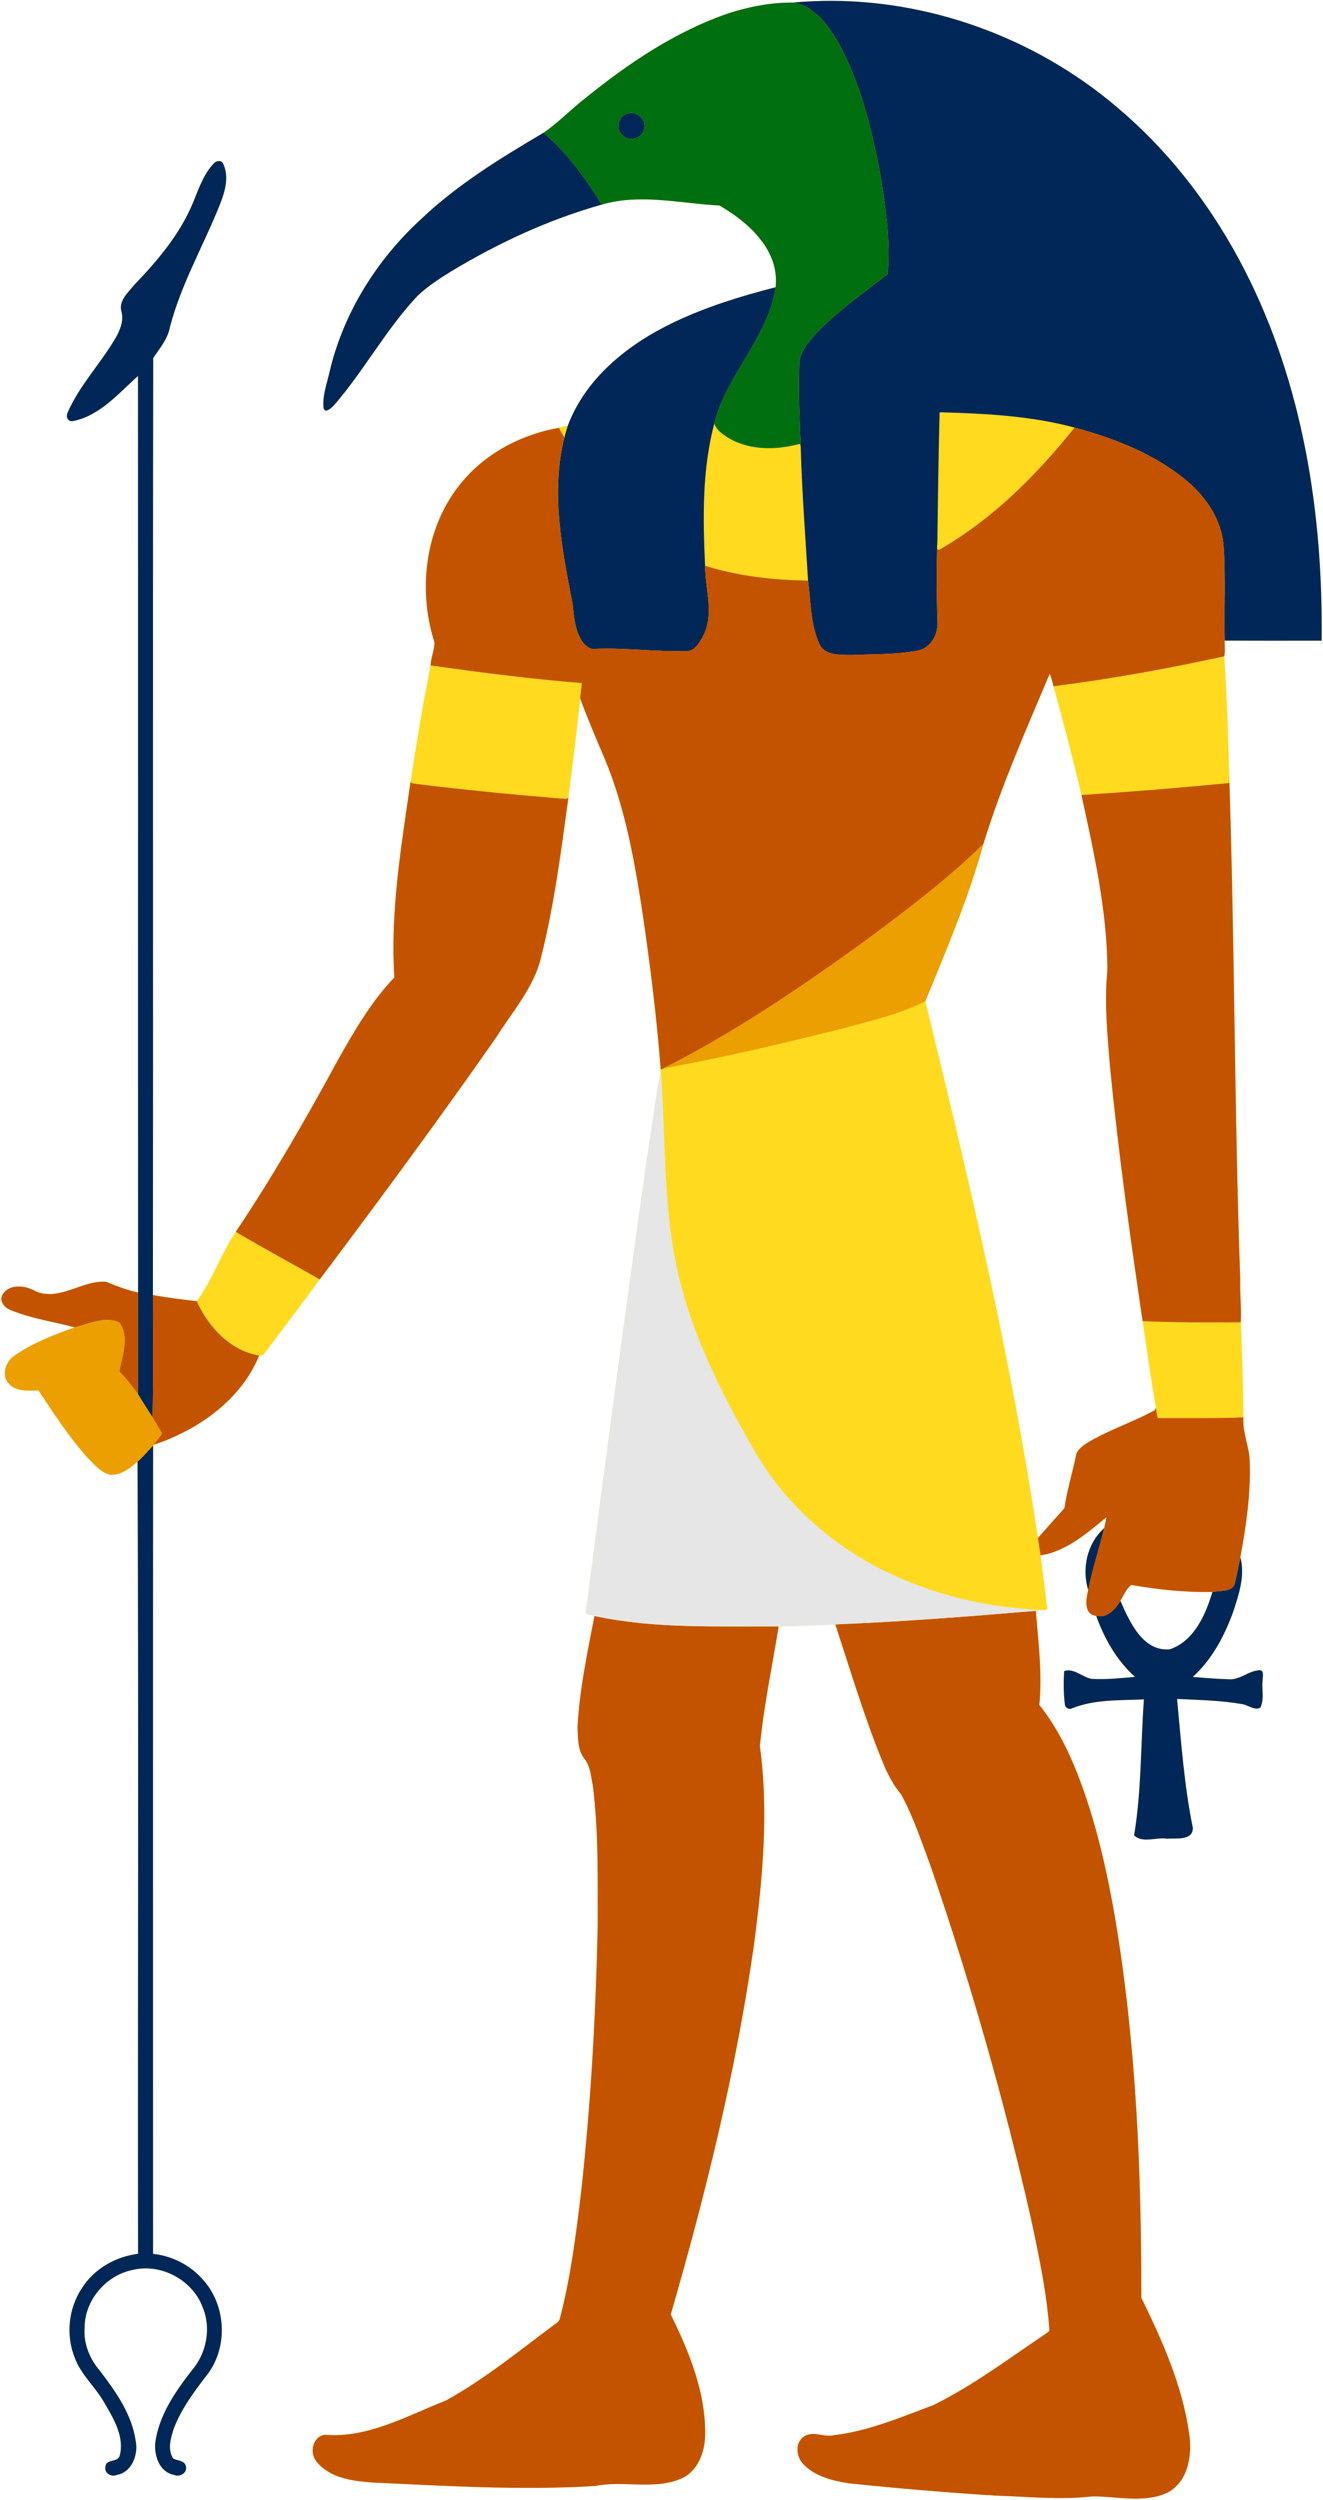
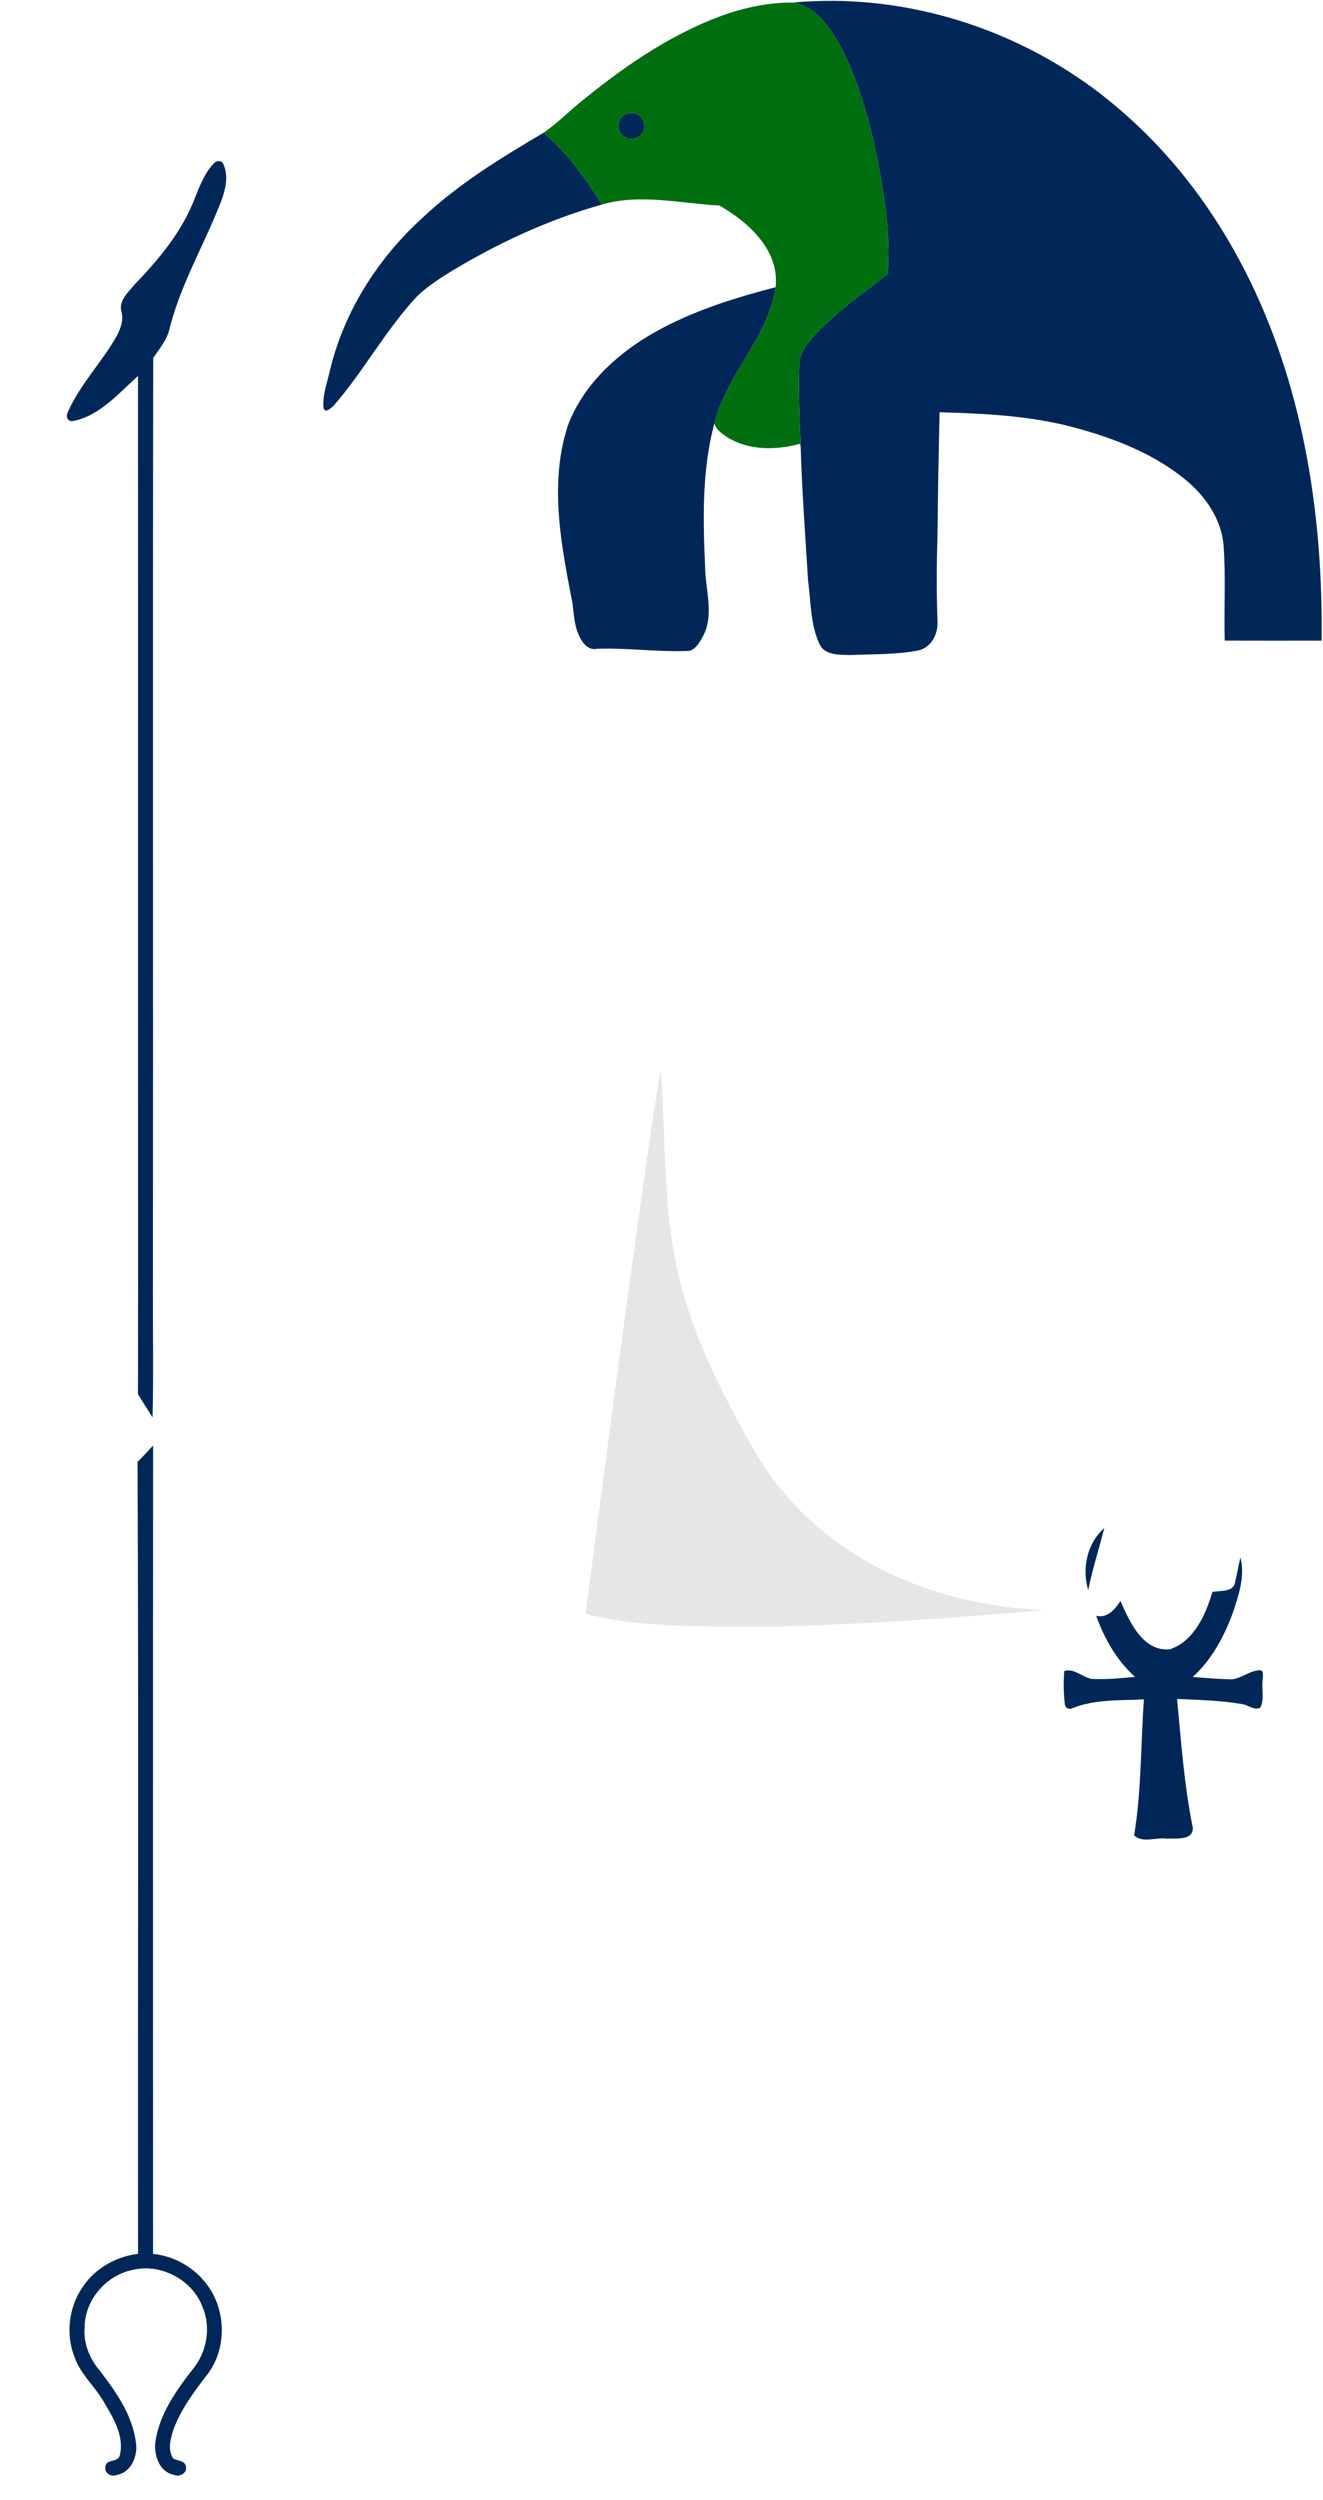
<svg xmlns="http://www.w3.org/2000/svg" id="svg2" height="3840pt" width="2032pt" version="1.1" viewBox="0 0 2032 3840">
-   <path id="rect4228" d="m1277.8 1.295c-20.093-0.07-40.206 0.807-60.264 2.664-33.39-0.33-66.52 6.161-98.23 16.361-82.2 28.05-155.15 77.529-222.1 131.91-21.3 16.6-40.02 36.39-62.35 51.62-65.74 38.8-131.55 79.029-187.22 131.81-68.19 62.28-119.59 143.63-141.1 233.88-4.1 18.78-11.671 37.85-9.561 57.33 2.65 8.86 12.19-0.679 15.77-4.139 46.34-53.42 79.98-116.8 128.57-168.42 15.86-14.94 34.26-26.85 52.75-38.25 72.06-43.23 149.16-79.13 230.18-101.83 59.32-17.34 120.76-1.71 180.83 1.43 44.52 25.63 92.691 68.839 86.161 125.49-53.39 13.73-106.41 30.031-156.25 53.841-69.44 33.05-135.31 85.031-163.01 159.04-4.57 0.4-9.079 1.45-13.389 2.98-54.15 9.51-106.65 35.659-143.55 77.009-60.99 67.18-74.93 167.71-47.72 252.52-0.16 11.91-5.321 23.461-6.041 35.441-11.51 59.35-21.619 119.03-30.709 178.81-14.37 99.37-31.29 199.74-24.85 300.45-35.96 37.6-62.02 83.011-87.38 128.09-48.67 89.49-99.431 177.95-156.21 262.6-22.94 33.77-35.39 73.629-59.97 106.47-22.51-2.48-45.009-5.389-67.319-9.339 0.58-479.75-0.361-959.54 0.469-1439.3 10.13-14.9 22.46-29.391 25.75-47.731 17.03-65.42 51.251-124.38 76.211-186.79 7.9-19.73 15.09-42.78 5.73-63.23-1.215-3.16-3.795-4.558-6.569-4.634-2.774-0.076-5.741 1.169-7.731 3.294-16.54 16.91-23.58 40.07-32.62 61.38-20.01 48.04-54.049 88.14-89.709 125.3-9.34 11.48-24.61 24.771-19.87 41.161 3.63 12.44-1.079 25.24-6.609 36.35-22.92 41.16-57.301 75.44-76.111 119-2.96 6.31 0.46 14.249 8.08 12.839 41.28-7.75 71.53-43.849 100.07-69.289 0.22 469.21-0.09 938.48 0.15 1407.7-16.73-3.77-33.09-9.66-48.9-16.47-1.714-0.135-3.421-0.191-5.123-0.18-34.607 0.23-66.811 28.871-101.89 15.48-15.75-9.69-41.711-13.479-52.541 4.811-5.12 9.7 3.65 19.899 12.48 23.219 31.67 13.13 65.951 17.89 98.881 26.65-32.23 11.33-64.591 23.92-92.831 43.47-13.89 8.88-20.89 31.07-8 43.77 11.87 12.1 29.671 9.711 44.931 9.541 23.3 35.33 46.509 71.04 74.719 102.75 10.26 10.16 20.001 22.66 34.541 26.65 16.82 1.66 30.83-9.671 42.83-19.911 1.93 405.46 0.241 811.08 0.841 1216.6-34.36 4.35-67.25 22.939-86.02 52.459-20.89 31.09-25.2 72.489-11.18 107.21 9.52 26.25 31.73 44.761 45.18 68.791 14.26 24.36 31.42 52.24 23.87 81.58-3.05 10.96-20.901 4.65-21.891 16.7-2.5 10.09 9.17 16.881 17.78 12.761 22.57-3.89 32.731-30.891 28.731-51.381-5.68-41.01-30.401-76.079-54.941-108.21-15.69-18.13-25.589-42.051-23.609-66.291-0.12-41.68 32.119-80.01 72.639-88.55 43.84-11.31 93.02 14.73 108.68 57.12 13.52 32.06 5.91 70.79-16.63 96.9-25.55 32.92-50.87 69.411-56.28 111.81-1.46 19.91 6.7 44.389 28.87 48.669 8.78 4.05 20.99-3.159 18.2-13.369-1.84-8.94-12.94-8.19-19.32-11.6-9.28-13.95-3.86-31.681 0.8-46.261 12.09-31.44 32.65-58.509 53.02-84.959 30.66-42.33 26.78-105-8.23-143.61-19.38-22.27-47.341-36.499-76.641-39.639-0.03-413.83-0.191-827.67 0.08-1241.5 0.25-0.29 0.741-0.88 0.991-1.18 68.12-22.59 134.12-68.821 161.95-137.09 3.68 1.21 6.519-0.679 8.309-3.559 28.28-37.75 57.02-75.231 84.73-113.36 92.5-122.83 183.82-246.83 271.89-372.98 24.4-39.08 56.969-75.219 67.909-121.11 20.29-80.77 30.901-163.54 42.141-245.94 6.46-50.66 12.82-101.35 18.12-152.15 11.38 31.27 24.55 61.84 37.55 92.48 29.04 69.43 43.379 143.81 55.209 217.8 13.18 86.22 24.12 172.92 30.92 259.85l0.191 0.841c-9.44 51.19-16.251 102.82-23.981 154.29-31.73 224.84-61.61 449.96-90.83 675.14-2.54 8.12 7.981 6.65 12.861 8.77-10.74 56.01-22.81 112.11-25.97 169.21 0.6 16.63-0.361 35.46 10.139 49.58 9.81 11.62 10.261 27.48 13.361 41.65 8.89 71.5 7.35 143.69 7.43 215.6-2.91 136.75-10.52 273.49-25.53 409.49-7.88 64.9-15.921 130.05-32.541 193.41-0.75 4.95-5.659 7.091-9.159 9.961-54.1 40.25-106.73 83.36-165.9 116.07-59.82 23.38-119.86 58.149-186.2 52.619-18.82 2.95-23.781 27.901-12.411 41.181 19.76 24.92 54.18 29.629 83.97 31.969 114.5 5.29 229.3 12.451 343.85 5.441 43.46-8.95 89.91 6.581 131.82-11.209 25.72-10.88 36.43-40.011 37.08-66.041 1.42-65.77-24.28-128.18-52.8-186.15 53.88-186.09 100.35-374.84 127.71-566.81 13.28-101.25 23.13-204.27 9.18-305.97 6.04-61.83 18.919-122.75 28.889-183.97 28.99-0.93 58.041-1.33 87.011-3.12 22.69 69.05 43.51 138.91 70.67 206.43 7.79 19.38 16.749 38.6 30.419 54.6 19.63 36.27 32.51 75.68 46.72 114.27 59.88 175.17 110.88 353.48 151.99 534 12.29 57.42 24.7 115.13 28.97 173.82 0.56 2.51-2.22 3.83-3.87 5.17-57 38.32-112.34 80.079-174.04 110.71-50.1 18.69-100.17 40.15-153.7 46.38-15 3.42-31.219-7.229-45.089 1.841-13.96 9-12.5 29.831-2.35 41.191 17.94 20.18 45.629 26.669 71.219 30.759 74.91 7.81 149.97 14.18 225.15 18.85 49.37 1.62 98.921 6.97 148.18 1.27 37.97-0.53 78.459 10.909 114.62-5.241 33.28-16.15 39.82-59.21 34.42-92.28-10.46-73.24-41.18-141.68-73.3-207.64 0.13-195.49-7.98-392.15-40.68-585.36-11.32-65.41-25.87-130.48-47.77-193.22-16.44-46.81-37.11-92.89-68.25-131.87 4.78-48.18-1.509-96.499-5.389-144.52 3.77-0.1 7.389-0.821 11.169-1.231 3.19 0.47 8.931-0.69 5.731-5.75-2.56-26.15-6.4-52.129-9.62-78.189 39.36-6.03 71.299-34.15 101.16-58.55-0.96 5.54-2.159 11.05-3.389 16.57-26.43 23.55-34.731 61.979-24.661 95.319-3.25 13.96-7.289 37.121 12.211 39.461 12.55 34.98 31.719 68.83 59.709 93.83-22.08 1.96-44.419 4.3-66.609 3.07-13.91-2.29-27.681-17.181-42.161-11.961-1.17 16.68-1.159 34.041 0.961 50.791 0.12 5.14 5.97 8.85 10.73 6.5 34.86-14.25 73.709-12.04 110.69-13.87-5.01 69.47-3.589 140.52-15.059 208.85 12.84 12.58 34.419 2.42 50.259 5.13 12.82-1.07 40.92 3.671 39.87-17.019-13.2-65.07-17.909-131.63-24.139-197.65 33.61 1.67 67.509 2.24 100.74 8.08 9.01 1.68 17.451 9.71 27.041 5.5 6.94-13.64 1.47-30.01 3.78-44.55 0.03-4.11 2.09-11.931-3.83-13.141-17.64 0.14-31.46 15.97-49.45 13.87-18.12-0.56-36.191-2.07-54.241-3.5 28.9-26.16 47.821-61.38 61.261-97.52 9.1-27.28 19.669-57.68 11.939-86.12 9.01-48.21 16.101-97.27 14.461-146.4-0.16-23.55-11.45-44.93-9.7-68.63-0.72-48.56-1.621-98.159-4.011-146.06 1.19-22.58-1.589-45.1-0.839-67.68-9.15-256.32-8.361-515.47-16.891-770.18-1.68-61.68-3.54-123.56-7.77-185.05 1.83-7.82 0.31-16.129 0.77-24.069 49.6 0.24 99.239 0.099 148.86 0.059 2.37-194.69-28.579-394.06-118.07-568.79-46.5-90.75-108.6-174.11-185.6-241.25-122.4-108.61-284.8-171.99-448.4-172.55zm-57.133 3.22c1.837 0.374 3.631 0.835 5.394 1.356-1.763-0.521-3.557-0.983-5.394-1.356zm391.5 1030.3c2.81 6.1 4.04 12.729 5.88 19.169 15.31 55.42 29.63 111.12 43.02 167.04 19.26 88.48 39.53 177.77 39.87 268.76-4.87 49.1-0.2 98.351 3.88 147.33 12.76 131.11 30.83 261.64 50.2 391.92 6.49 44.29 12.56 88.681 20.32 132.78-0.73 1.89-1.07 4.33-3.42 5-32.13 17.4-67.199 28.839-98.809 47.289-8.81 5.45-19.401 11.9-20.841 23.2-5.64 26.43-13.419 52.451-17.459 79.191-13.66 15.08-27.191 30.41-40.691 45.58-41.28-277.88-106.25-551.65-172.92-824.35 32.42-79.3 66.401-158.56 89.141-241.45 27.43-89.53 65.55-175.28 101.83-261.46zm-1448.2 992.4c0.785-0.01 1.569 0 2.352 0.03-0.782-0.025-1.567-0.036-2.352-0.028-0.102 0.001-0.205 0.01-0.308 0.01 0.102 0 0.205-0.01 0.308-0.01zm1573.7 407.03c40.97 7.31 82.66 11.48 124.35 10.8-10.28 34.89-28.229 75.429-65.159 88.009-41.58 4.23-62.2-42.549-76.15-74.309 5.11-8.44 8.819-18.46 16.959-24.5z" fill="#ffda1e" />
  <g id="g4196" transform="translate(-3200)">
    <path id="path4" d="m4477.8 1.295c-20.093-0.07-40.206 0.807-60.264 2.664 33.78 5.14 55.181 35.87 71.131 63.35 32.26 59.89 49.129 126.61 62.009 193 9.06 52.89 17.38 106.82 12.62 160.56-37.97 29.82-78.211 57.609-111.46 92.989-11.88 13.48-24.909 28.651-24.239 47.841-1.78 42.16 0.799 84.39 2.239 126.53 2 67.91 7.131 135.67 11.261 203.47 4.46 32.89 3.419 67.601 17.859 98.241 8.73 17.05 30.62 15.51 46.93 16.13 34.74-1.6 69.891-0.47 104.21-6.92 19.96-4.48 30.72-24.86 29.85-44.18-1.61-42.99-1.53-86.12-0.12-129.1 0.7-64.24 1.76-128.46 3.32-192.69 69.46 2 139.77 5.22 207.22 23.53 64.19 17.25 128.4 42.51 178.69 87.2 26.08 23.94 46.61 56.11 50.07 91.95 3.81 49.26 0.61 98.701 1.9 148.03 49.6 0.24 99.239 0.099 148.86 0.059 2.37-194.69-28.579-394.06-118.07-568.79-46.5-90.84-108.6-174.2-185.6-241.34-122.4-108.61-284.8-171.99-448.4-172.55zm-308.5 172.17c-1.796 0.036-3.617 0.336-5.423 0.936-13.74 3.17-18.941 22.851-8.831 32.561 9.41 11.28 31.351 6.63 34.011-8.32 4.13-12.784-7.183-25.43-19.756-25.177zm-134.4 30.38c-65.74 38.8-131.55 79.029-187.22 131.81-68.21 62.29-119.61 143.64-141.12 233.89-4.1 18.78-11.671 37.85-9.561 57.33 2.65 8.86 12.19-0.679 15.77-4.139 46.34-53.42 79.98-116.8 128.57-168.42 15.86-14.94 34.26-26.85 52.75-38.25 72.06-43.23 149.16-79.13 230.18-101.83-24.66-40.5-53.26-79.311-89.37-110.39zm-498.45 43.556c-2.774-0.076-5.741 1.169-7.731 3.294-16.54 16.91-23.58 40.07-32.62 61.38-20.01 48.04-54.049 88.14-89.709 125.3-9.34 11.48-24.61 24.771-19.87 41.161 3.63 12.44-1.079 25.24-6.609 36.35-22.92 41.16-57.301 75.44-76.111 119-2.96 6.31 0.46 14.249 8.08 12.839 41.28-7.75 71.53-43.849 100.07-69.289 0.22 469.21-0.09 938.48 0.15 1407.7-0.29 51.95 0.22 103.9-0.3 155.86 7.15 12.2 15.101 23.931 22.511 35.991 1.58-62.61 0.42-125.3 0.55-187.93 0.58-479.75-0.361-959.54 0.469-1439.3 10.13-14.9 22.46-29.391 25.75-47.731 17.03-65.42 51.251-124.38 76.211-186.79 7.9-19.73 15.09-42.78 5.73-63.23-1.215-3.16-3.795-4.558-6.569-4.634zm854.81 193.75c-53.39 13.73-106.41 30.031-156.25 53.841-69.44 33.05-135.31 85.031-163.01 159.04-1.83 5.96-3.55 11.959-5.18 17.989-21.19 84.28-3.55 172.05 12.65 255.61 2.03 19.54 3.45 40.339 14.58 57.189 4.67 7.35 13.19 13.901 22.4 11.611 45.75-1.65 91.42 4.959 137.2 3.419 12.6 1.13 19.841-11.66 25.191-21.03 19.22-33.92 4.079-73.519 4.089-109.89-3.35-73.02-4.679-147.66 14.241-218.89 19.06-75.13 82.651-131.43 94.091-208.89zm-956.1 1779c-8.01 8.22-15.28 17.179-23.95 24.759 1.93 405.46 0.241 811.08 0.841 1216.6-34.36 4.35-67.25 22.939-86.02 52.459-20.89 31.09-25.2 72.489-11.18 107.21 9.52 26.25 31.73 44.761 45.18 68.791 14.26 24.36 31.42 52.24 23.87 81.58-3.05 10.96-20.901 4.65-21.891 16.7-2.5 10.09 9.17 16.881 17.78 12.761 22.57-3.89 32.731-30.891 28.731-51.381-5.68-41.01-30.401-76.079-54.941-108.21-15.69-18.13-25.589-42.051-23.609-66.291-0.12-41.68 32.119-80.01 72.639-88.55 43.84-11.31 93.02 14.73 108.68 57.12 13.52 32.06 5.91 70.79-16.63 96.9-25.55 32.92-50.87 69.411-56.28 111.81-1.46 19.91 6.7 44.389 28.87 48.669 8.78 4.05 20.99-3.159 18.2-13.369-1.84-8.94-12.94-8.19-19.32-11.6-9.28-13.95-3.86-31.681 0.8-46.261 12.09-31.44 32.65-58.509 53.02-84.959 30.66-42.33 26.78-105-8.23-143.61-19.38-22.27-47.341-36.499-76.641-39.639-0.03-413.83-0.19-827.67 0.08-1241.5zm1460.9 126.72c-26.43 23.55-34.731 61.979-24.661 95.319 6.39-32.23 16.681-63.489 24.661-95.319zm209.04 45.069c-2.8 12.27-4.789 24.731-7.939 36.941-1.64 17.14-22.981 13.66-35.011 16.17-10.28 34.89-28.229 75.429-65.159 88.009-41.58 4.23-62.2-42.549-76.15-74.309-7.92 12.8-20.23 27.1-37.23 22.9 12.55 34.98 31.719 68.83 59.709 93.83-22.08 1.96-44.419 4.3-66.609 3.07-13.91-2.29-27.681-17.181-42.161-11.961-1.17 16.68-1.159 34.041 0.961 50.791 0.12 5.14 5.97 8.85 10.73 6.5 34.86-14.25 73.709-12.04 110.69-13.87-5.01 69.47-3.589 140.52-15.059 208.85 12.84 12.58 34.419 2.42 50.259 5.13 12.82-1.07 40.92 3.671 39.87-17.019-13.2-65.07-17.909-131.63-24.139-197.65 33.61 1.67 67.509 2.24 100.74 8.08 9.01 1.68 17.451 9.71 27.041 5.5 6.94-13.64 1.47-30.01 3.78-44.55 0.03-4.11 2.09-11.931-3.83-13.141-17.64 0.14-31.46 15.97-49.45 13.87-18.12-0.56-36.191-2.07-54.241-3.5 28.9-26.16 47.821-61.38 61.261-97.52 9.1-27.28 19.669-57.68 11.939-86.12z" fill="#002758" />
    <path id="path6" d="m4319.3 20.32c31.71-10.2 64.84-16.69 98.23-16.36 33.78 5.14 55.18 35.87 71.13 63.35 32.26 59.89 49.13 126.61 62.01 193 9.06 52.89 17.38 106.82 12.62 160.56-37.97 29.82-78.21 57.61-111.46 92.99-11.88 13.48-24.91 28.65-24.24 47.84-1.78 42.16 0.8 84.39 2.24 126.53-0.45-3.01 0.36-7.69-3.59-5.97-35.7 9.28-75.99 9.47-108.38-10.15-8.36-5.7-17.92-11.68-20.74-22.06 19.06-75.13 82.65-131.43 94.09-208.89 6.53-56.65-41.64-99.86-86.16-125.49-60.07-3.14-121.51-18.77-180.83-1.43-24.66-40.5-53.26-79.31-89.37-110.39 22.33-15.23 41.05-35.02 62.35-51.62 66.95-54.38 139.9-103.86 222.1-131.91m-155.44 154.09c-13.74 3.17-18.94 22.85-8.83 32.56 9.41 11.28 31.35 6.63 34.01-8.32 4.72-14.61-10.73-29.04-25.18-24.24z" fill="#006f0f" />
-     <path id="path22" d="m4850.4 656.71c-58.09 72.54-124.91 139.81-205.92 186.55-3.156 1.862-4.564 1.163-5.095-0.797-0.925 37.481-0.808 75.048 0.595 112.51 0.87 19.32-9.89 39.7-29.85 44.18-34.32 6.45-69.471 5.32-104.21 6.92-16.31-0.62-38.2 0.92-46.93-16.13-14.44-30.64-13.399-65.351-17.859-98.241-53.33-0.7-107.17-6.759-158.21-22.759-0.01 36.37 15.131 75.969-4.089 109.89-5.35 9.37-12.591 22.16-25.191 21.03-45.78 1.54-91.45-5.069-137.2-3.419-9.21 2.29-17.73-4.261-22.4-11.611-11.13-16.85-12.55-37.649-14.58-57.189-16.2-83.56-33.84-171.33-12.65-255.61-2.96-4.89-5.799-9.849-8.209-15.009-54.15 9.51-106.65 35.659-143.55 77.009-60.99 67.18-74.93 167.71-47.72 252.52-0.16 11.91-5.321 23.461-6.041 35.441 77.19 10.86 154.57 21.01 232.31 27.05-0.34 7.95-1.98 15.809-2.42 23.759 11.38 31.27 24.55 61.84 37.55 92.48 29.04 69.43 43.379 143.81 55.209 217.8 13.18 86.22 24.12 172.92 30.92 259.85 1.43-0.73 2.88-1.42 4.35-2.07 110.82-56.25 213.92-126.42 314.38-199.28 61.08-45.68 122.34-91.65 176.79-145.28 27.43-89.53 65.55-175.28 101.83-261.46 2.81 6.1 4.04 12.729 5.88 19.169 88.06-11.26 175.5-26.99 262.2-46.05 1.83-7.82 0.31-16.129 0.77-24.069-1.29-49.33 1.91-98.771-1.9-148.03-3.46-35.84-23.99-68.01-50.07-91.95-50.29-44.69-114.5-69.95-178.69-87.2zm-211.02 185.75c0.075-3.046 0.171-6.09 0.259-9.134-0.392 3.446-0.833 7.019-0.259 9.134zm0.259-9.134c0.331-2.911 0.624-5.729 0.216-7.458-0.081 2.485-0.143 4.972-0.216 7.458zm448.3 359.67c-0.23 3.13 0.1 6.471-0.32 9.661-75.43 7.4-151 13.5-226.63 18.38 19.26 88.48 39.53 177.77 39.87 268.76-4.87 49.1-0.2 98.351 3.88 147.33 12.76 131.11 30.83 261.64 50.2 391.92 50.2 2.41 100.47 2.121 150.73 1.811 1.19-22.58-1.589-45.1-0.839-67.68-9.15-256.32-8.361-515.47-16.891-770.18zm-1257.4 7.8c-14.37 99.37-31.29 199.74-24.85 300.45-35.96 37.6-62.02 83.011-87.38 128.09-48.67 89.49-99.431 177.95-156.21 262.6 42.5 25.2 86.05 48.649 128.98 73.039 92.5-122.9 183.8-246.8 271.9-373 24.4-39.08 56.969-75.219 67.909-121.11 20.29-80.77 30.901-163.54 42.141-245.94-2.4 3.57-7.319 1.001-10.709 1.591-74.53-6.13-148.97-13.341-223.18-22.541-3.02-0.67-6.709-0.4-8.589-3.2zm-472.51 767.7c-34.607 0.23-66.811 28.871-101.89 15.48-15.75-9.69-41.711-13.479-52.541 4.811-5.12 9.7 3.65 19.899 12.48 23.219 31.67 13.13 65.951 17.89 98.881 26.65 21.78-5.59 46.04-17.4 68-7.75 16.71 21.63 4.36 51.651 0.43 75.741 10.47 10.56 19.669 22.259 28.359 34.359 0.52-51.96 0.01-103.91 0.3-155.86-16.73-3.77-33.09-9.66-48.9-16.47-1.714-0.135-3.421-0.191-5.123-0.18zm76.784 20.57c-0.13 62.63 1.03 125.32-0.55 187.93 4.45 8.48 10.26 16.21 14.38 24.87-3.77 5.97-8.59 11.25-12.55 17.12 68.12-22.59 134.12-68.821 161.95-137.09-44.27-7.12-78.301-44.341-95.911-83.491-22.51-2.48-45.009-5.389-67.319-9.339zm1540.5 172.77c-0.73 1.89-1.07 4.33-3.42 5-32.13 17.4-67.199 28.839-98.809 47.289-8.81 5.45-19.401 11.9-20.841 23.2-5.64 26.43-13.419 52.451-17.459 79.191-13.66 15.08-27.191 30.41-40.691 45.58 1.36 8.91 2.85 17.82 4.07 26.77 39.36-6.03 71.299-34.15 101.16-58.55-0.96 5.54-2.159 11.05-3.389 16.57-7.98 31.83-18.271 63.089-24.661 95.319-3.25 13.96-7.289 37.121 12.211 39.461 17 4.2 29.31-10.1 37.23-22.9 5.11-8.44 8.819-18.46 16.959-24.5 40.97 7.31 82.66 11.48 124.35 10.8 12.03-2.51 33.371 0.97 35.011-16.17 3.15-12.21 5.139-24.671 7.939-36.941 9.01-48.21 16.101-97.27 14.461-146.4-0.16-23.55-11.45-44.93-9.7-68.63-43.81 1.73-87.65 0.881-131.47 1.111-1.68-5.27-2.01-10.82-2.95-16.2zm-184.43 312.2c-102.51 8.69-205.12 16.669-307.92 20.839 22.69 69.05 43.51 138.91 70.67 206.43 7.79 19.38 16.749 38.6 30.419 54.6 19.63 36.27 32.51 75.68 46.72 114.27 59.88 175.17 110.88 353.48 151.99 534 12.29 57.42 24.7 115.13 28.97 173.82 0.56 2.51-2.22 3.83-3.87 5.17-57 38.32-112.34 80.079-174.04 110.71-50.1 18.69-100.17 40.15-153.7 46.38-15 3.42-31.219-7.229-45.089 1.841-13.96 9-12.5 29.831-2.35 41.191 17.94 20.18 45.629 26.669 71.219 30.759 74.91 7.81 149.97 14.18 225.15 18.85 49.37 1.62 98.921 6.97 148.18 1.27 37.97-0.53 78.459 10.909 114.62-5.241 33.28-16.15 39.82-59.21 34.42-92.28-10.46-73.24-41.18-141.68-73.3-207.64 0.13-195.49-7.98-392.15-40.68-585.36-11.32-65.41-25.87-130.48-47.77-193.22-16.44-46.81-37.11-92.89-68.25-131.87 4.78-48.18-1.509-96.499-5.389-144.52zm-677.85 7.93c-10.74 56.01-22.81 112.11-25.97 169.21 0.6 16.63-0.361 35.46 10.139 49.58 9.81 11.62 10.261 27.48 13.361 41.65 8.89 71.5 7.35 143.69 7.43 215.6-2.91 136.75-10.52 273.49-25.53 409.49-7.88 64.9-15.921 130.05-32.541 193.41-0.75 4.95-5.659 7.091-9.159 9.961-54.1 40.25-106.73 83.36-165.9 116.07-59.82 23.38-119.86 58.149-186.2 52.619-18.82 2.95-23.781 27.901-12.411 41.181 19.76 24.92 54.18 29.629 83.97 31.969 114.5 5.29 229.3 12.451 343.85 5.441 43.46-8.95 89.91 6.581 131.82-11.209 25.72-10.88 36.43-40.011 37.08-66.041 1.42-65.77-24.28-128.18-52.8-186.15 53.88-186.09 100.35-374.84 127.71-566.81 13.28-101.25 23.13-204.27 9.18-305.97 6.04-61.83 18.919-122.75 28.889-183.97-94.31-0.62-190.08 3.89-282.92-16.03z" fill="#c45300" />
-     <path id="path32" d="m4710.4 1296.3c-54.45 53.63-115.71 99.6-176.79 145.28-100.46 72.86-203.56 143.03-314.38 199.28 90.63-16.32 180.38-37.739 269.77-59.869 44.56-12.24 91.139-22.531 132.26-43.241 32.42-79.3 66.401-158.56 89.141-241.45zm-1346.3 730.95c-16.442 0.167-33.377 7.396-49.031 11.414-32.23 11.33-64.591 23.92-92.831 43.47-13.89 8.88-20.89 31.07-8 43.77 11.87 12.1 29.671 9.711 44.931 9.541 23.3 35.33 46.509 71.04 74.719 102.75 10.26 10.16 20.001 22.66 34.541 26.65 16.82 1.66 30.83-9.671 42.83-19.911 8.67-7.58 15.94-16.539 23.95-24.759 0.25-0.29 0.741-0.88 0.991-1.18 3.96-5.87 8.78-11.15 12.55-17.12-4.12-8.66-9.93-16.39-14.38-24.87-7.41-12.06-15.361-23.791-22.511-35.991-8.69-12.1-17.889-23.799-28.359-34.359 3.93-24.09 16.28-54.111-0.43-75.741-6.176-2.714-12.535-3.729-18.969-3.664z" fill="#ec9f00" />
    <path id="path36" d="m4215 1643.8c7.29 97.46 3.43 196.37 22.43 292.75 20.68 105.49 69.97 202.41 123.21 294.79 48.48 82.74 124.21 148.19 211.29 187.72 72.06 33.2 150.99 50.5 230.14 53.78-3.78 0.41-7.4 1.13-11.17 1.23-102.51 8.69-205.12 16.67-307.92 20.84-28.97 1.79-58.02 2.19-87.01 3.12-94.31-0.62-190.08 3.89-282.92-16.03-4.88-2.12-15.4-0.65-12.86-8.77 29.22-225.18 59.1-450.3 90.83-675.14 7.73-51.47 14.54-103.1 23.98-154.29z" fill="#e6e6e6" />
  </g>
</svg>